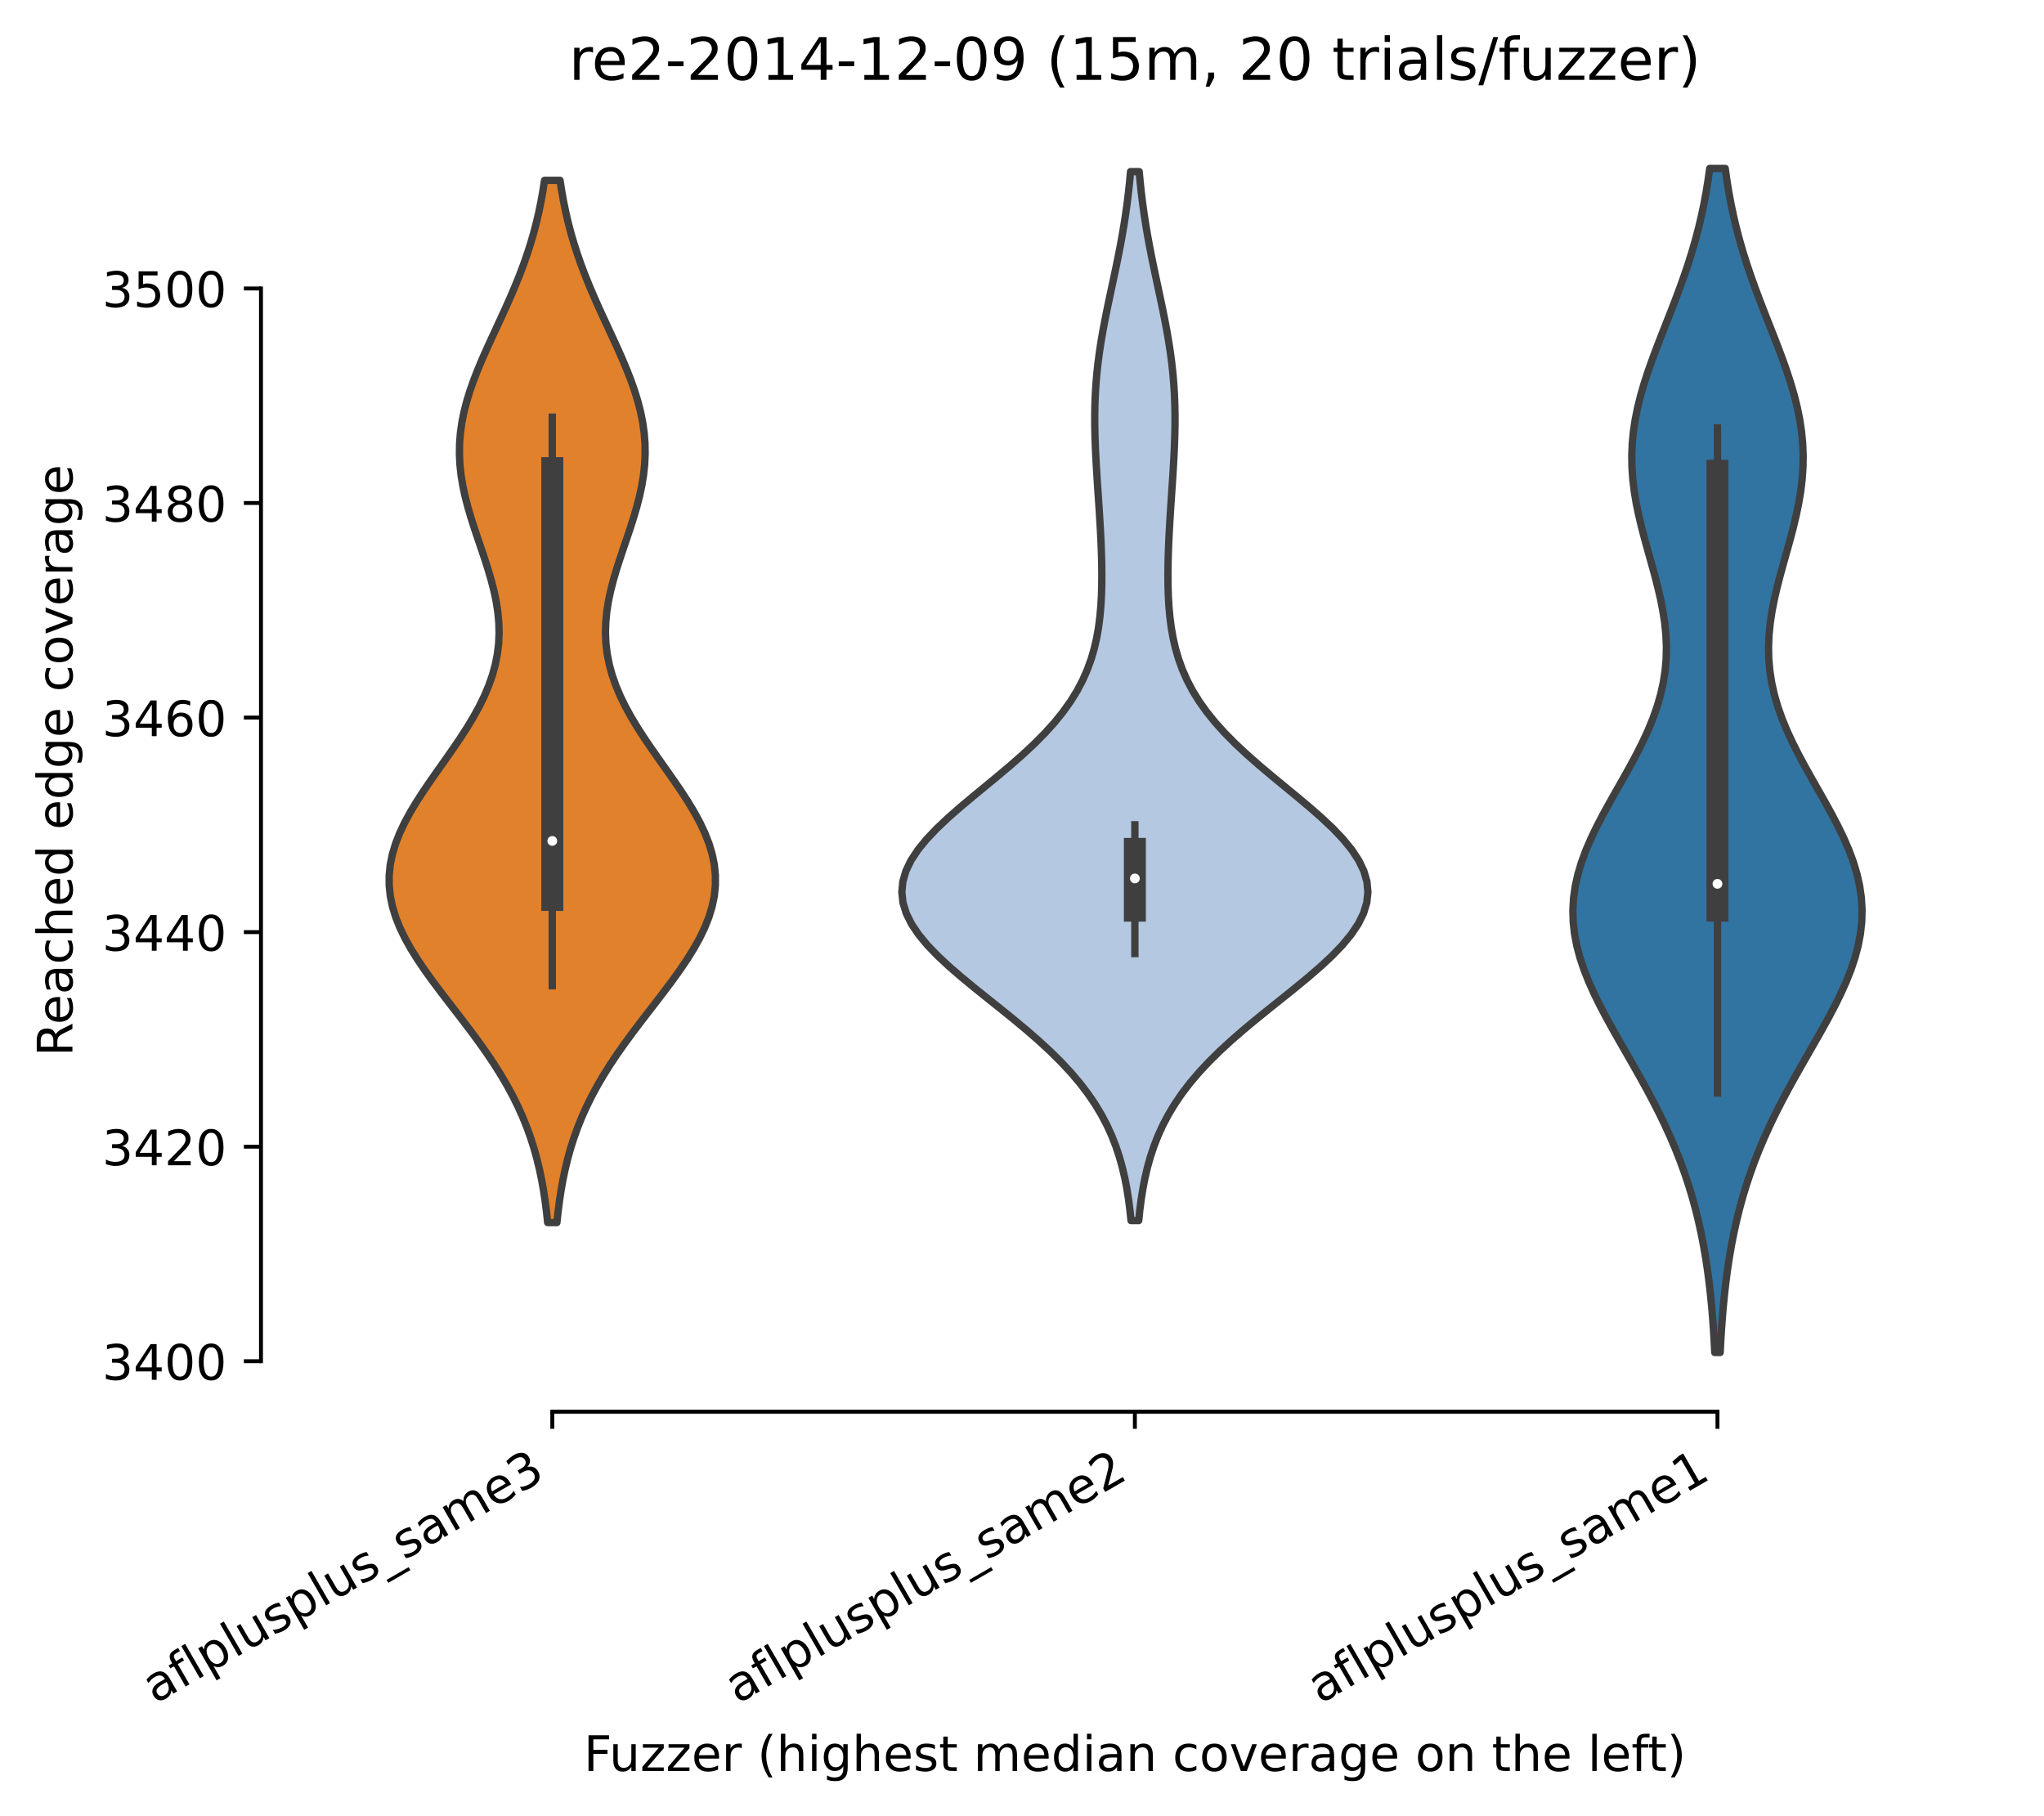
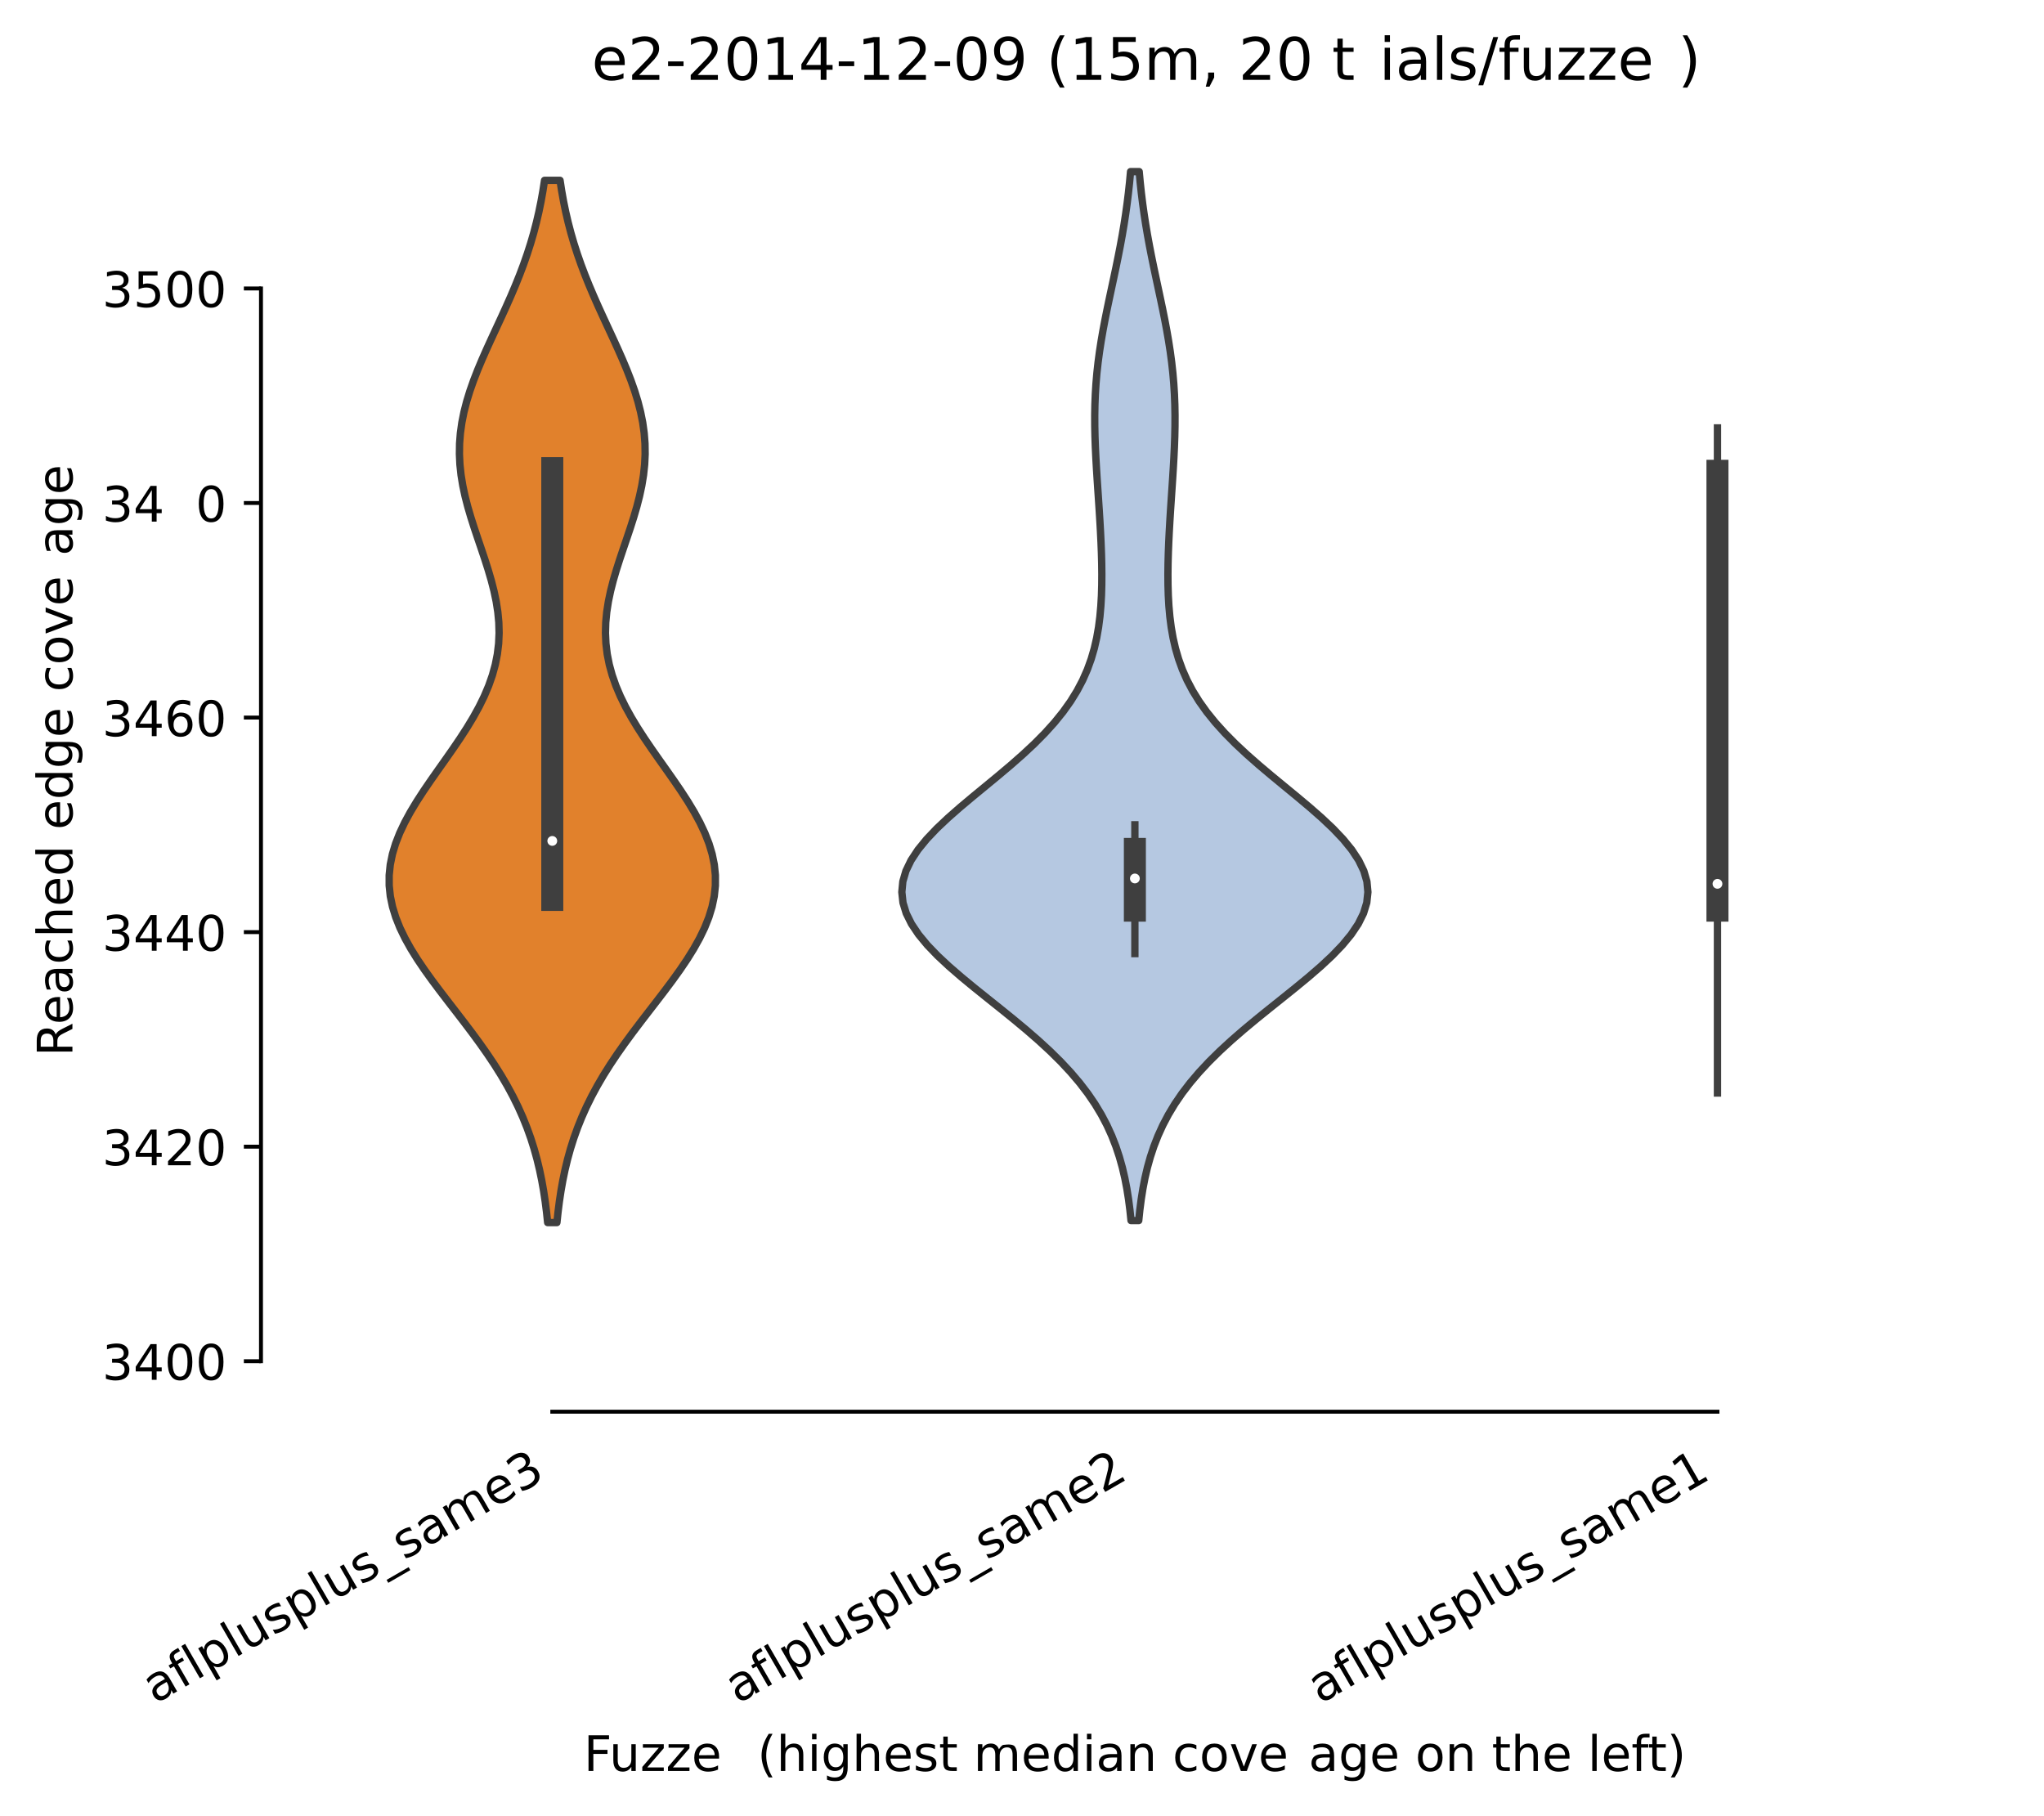
<svg xmlns="http://www.w3.org/2000/svg" xmlns:xlink="http://www.w3.org/1999/xlink" height="371.114pt" version="1.1" viewBox="0 0 417.648 371.114" width="417.648pt">
  <defs>
    <style type="text/css">
*{stroke-linecap:butt;stroke-linejoin:round;}
  </style>
  </defs>
  <g id="figure_1">
    <g id="patch_1">
      <path d="M 0 371.114  L 417.648 371.114  L 417.648 -0  L 0 -0  z " style="fill:#ffffff;" />
    </g>
    <g id="axes_1">
      <g id="patch_2">
        <path d="M 53.328 288.43  L 410.448 288.43  L 410.448 22.318  L 53.328 22.318  z " style="fill:#ffffff;" />
      </g>
      <g id="PolyCollection_1">
        <defs>
          <path d="M 113.797 -121.323  L 111.899 -121.323  L 111.671 -123.474  L 111.399 -125.625  L 111.076 -127.776  L 110.695 -129.927  L 110.25 -132.078  L 109.733 -134.229  L 109.138 -136.38  L 108.459 -138.531  L 107.689 -140.682  L 106.825 -142.833  L 105.863 -144.984  L 104.801 -147.134  L 103.639 -149.285  L 102.38 -151.436  L 101.027 -153.587  L 99.588 -155.738  L 98.074 -157.889  L 96.496 -160.04  L 94.871 -162.191  L 93.217 -164.342  L 91.555 -166.493  L 89.907 -168.644  L 88.298 -170.795  L 86.753 -172.946  L 85.297 -175.097  L 83.957 -177.248  L 82.756 -179.399  L 81.716 -181.55  L 80.859 -183.701  L 80.2 -185.852  L 79.752 -188.003  L 79.525 -190.154  L 79.522 -192.304  L 79.743 -194.455  L 80.182 -196.606  L 80.83 -198.757  L 81.671 -200.908  L 82.686 -203.059  L 83.855 -205.21  L 85.151 -207.361  L 86.548 -209.512  L 88.016 -211.663  L 89.526 -213.814  L 91.048 -215.965  L 92.554 -218.116  L 94.016 -220.267  L 95.408 -222.418  L 96.707 -224.569  L 97.893 -226.72  L 98.947 -228.871  L 99.857 -231.022  L 100.61 -233.173  L 101.201 -235.323  L 101.626 -237.474  L 101.885 -239.625  L 101.982 -241.776  L 101.923 -243.927  L 101.719 -246.078  L 101.383 -248.229  L 100.931 -250.38  L 100.38 -252.531  L 99.75 -254.682  L 99.064 -256.833  L 98.343 -258.984  L 97.611 -261.135  L 96.891 -263.286  L 96.205 -265.437  L 95.575 -267.588  L 95.021 -269.739  L 94.56 -271.89  L 94.208 -274.041  L 93.976 -276.192  L 93.874 -278.343  L 93.905 -280.493  L 94.073 -282.644  L 94.375 -284.795  L 94.805 -286.946  L 95.356 -289.097  L 96.017 -291.248  L 96.774 -293.399  L 97.612 -295.55  L 98.515 -297.701  L 99.466 -299.852  L 100.448 -302.003  L 101.445 -304.154  L 102.442 -306.305  L 103.423 -308.456  L 104.376 -310.607  L 105.291 -312.758  L 106.158 -314.909  L 106.971 -317.06  L 107.724 -319.211  L 108.415 -321.362  L 109.042 -323.512  L 109.605 -325.663  L 110.105 -327.814  L 110.547 -329.965  L 110.932 -332.116  L 111.264 -334.267  L 114.432 -334.267  L 114.432 -334.267  L 114.765 -332.116  L 115.15 -329.965  L 115.591 -327.814  L 116.092 -325.663  L 116.655 -323.512  L 117.281 -321.362  L 117.972 -319.211  L 118.725 -317.06  L 119.538 -314.909  L 120.405 -312.758  L 121.32 -310.607  L 122.273 -308.456  L 123.255 -306.305  L 124.251 -304.154  L 125.248 -302.003  L 126.23 -299.852  L 127.182 -297.701  L 128.084 -295.55  L 128.922 -293.399  L 129.679 -291.248  L 130.34 -289.097  L 130.891 -286.946  L 131.322 -284.795  L 131.623 -282.644  L 131.791 -280.493  L 131.823 -278.343  L 131.72 -276.192  L 131.488 -274.041  L 131.136 -271.89  L 130.675 -269.739  L 130.121 -267.588  L 129.491 -265.437  L 128.806 -263.286  L 128.085 -261.135  L 127.353 -258.984  L 126.632 -256.833  L 125.946 -254.682  L 125.316 -252.531  L 124.765 -250.38  L 124.313 -248.229  L 123.977 -246.078  L 123.773 -243.927  L 123.714 -241.776  L 123.811 -239.625  L 124.07 -237.474  L 124.495 -235.323  L 125.086 -233.173  L 125.84 -231.022  L 126.749 -228.871  L 127.804 -226.72  L 128.989 -224.569  L 130.288 -222.418  L 131.68 -220.267  L 133.142 -218.116  L 134.648 -215.965  L 136.171 -213.814  L 137.681 -211.663  L 139.149 -209.512  L 140.545 -207.361  L 141.841 -205.21  L 143.01 -203.059  L 144.026 -200.908  L 144.867 -198.757  L 145.514 -196.606  L 145.953 -194.455  L 146.174 -192.304  L 146.171 -190.154  L 145.944 -188.003  L 145.496 -185.852  L 144.837 -183.701  L 143.98 -181.55  L 142.94 -179.399  L 141.739 -177.248  L 140.399 -175.097  L 138.943 -172.946  L 137.398 -170.795  L 135.789 -168.644  L 134.141 -166.493  L 132.479 -164.342  L 130.825 -162.191  L 129.2 -160.04  L 127.623 -157.889  L 126.108 -155.738  L 124.67 -153.587  L 123.317 -151.436  L 122.057 -149.285  L 120.895 -147.134  L 119.833 -144.984  L 118.871 -142.833  L 118.007 -140.682  L 117.237 -138.531  L 116.558 -136.38  L 115.963 -134.229  L 115.446 -132.078  L 115.001 -129.927  L 114.62 -127.776  L 114.297 -125.625  L 114.025 -123.474  L 113.797 -121.323  z " id="mb94e9e5220" style="stroke:#3f3f3f;stroke-width:1.5;" />
        </defs>
        <g clip-path="url(#p734b1f33eb)">
          <use style="fill:#e1812c;stroke:#3f3f3f;stroke-width:1.5;" x="0" xlink:href="#mb94e9e5220" y="371.114" />
        </g>
      </g>
      <g id="PolyCollection_2">
        <defs>
          <path d="M 232.677 -121.73  L 231.1 -121.73  L 230.875 -123.895  L 230.596 -126.06  L 230.254 -128.224  L 229.836 -130.389  L 229.332 -132.554  L 228.727 -134.719  L 228.01 -136.884  L 227.165 -139.049  L 226.179 -141.214  L 225.04 -143.379  L 223.736 -145.543  L 222.258 -147.708  L 220.599 -149.873  L 218.757 -152.038  L 216.735 -154.203  L 214.539 -156.368  L 212.185 -158.533  L 209.693 -160.698  L 207.092 -162.862  L 204.415 -165.027  L 201.707 -167.192  L 199.013 -169.357  L 196.388 -171.522  L 193.887 -173.687  L 191.567 -175.852  L 189.484 -178.017  L 187.693 -180.181  L 186.241 -182.346  L 185.169 -184.511  L 184.506 -186.676  L 184.272 -188.841  L 184.475 -191.006  L 185.108 -193.171  L 186.153 -195.336  L 187.58 -197.5  L 189.347 -199.665  L 191.406 -201.83  L 193.699 -203.995  L 196.166 -206.16  L 198.745 -208.325  L 201.375 -210.49  L 203.999 -212.655  L 206.564 -214.819  L 209.025 -216.984  L 211.344 -219.149  L 213.491 -221.314  L 215.447 -223.479  L 217.199 -225.644  L 218.744 -227.809  L 220.082 -229.974  L 221.222 -232.138  L 222.177 -234.303  L 222.961 -236.468  L 223.592 -238.633  L 224.088 -240.798  L 224.466 -242.963  L 224.743 -245.128  L 224.936 -247.293  L 225.058 -249.457  L 225.121 -251.622  L 225.136 -253.787  L 225.111 -255.952  L 225.053 -258.117  L 224.969 -260.282  L 224.864 -262.447  L 224.742 -264.611  L 224.607 -266.776  L 224.464 -268.941  L 224.319 -271.106  L 224.175 -273.271  L 224.039 -275.436  L 223.916 -277.601  L 223.813 -279.766  L 223.736 -281.93  L 223.692 -284.095  L 223.686 -286.26  L 223.723 -288.425  L 223.808 -290.59  L 223.944 -292.755  L 224.131 -294.92  L 224.37 -297.085  L 224.658 -299.249  L 224.992 -301.414  L 225.366 -303.579  L 225.775 -305.744  L 226.209 -307.909  L 226.662 -310.074  L 227.124 -312.239  L 227.587 -314.404  L 228.044 -316.568  L 228.486 -318.733  L 228.908 -320.898  L 229.304 -323.063  L 229.67 -325.228  L 230.004 -327.393  L 230.305 -329.558  L 230.572 -331.723  L 230.805 -333.887  L 231.006 -336.052  L 232.77 -336.052  L 232.77 -336.052  L 232.972 -333.887  L 233.205 -331.723  L 233.471 -329.558  L 233.772 -327.393  L 234.106 -325.228  L 234.472 -323.063  L 234.868 -320.898  L 235.29 -318.733  L 235.732 -316.568  L 236.189 -314.404  L 236.652 -312.239  L 237.114 -310.074  L 237.567 -307.909  L 238.002 -305.744  L 238.41 -303.579  L 238.784 -301.414  L 239.118 -299.249  L 239.406 -297.085  L 239.645 -294.92  L 239.832 -292.755  L 239.968 -290.59  L 240.053 -288.425  L 240.09 -286.26  L 240.084 -284.095  L 240.04 -281.93  L 239.963 -279.766  L 239.86 -277.601  L 239.737 -275.436  L 239.601 -273.271  L 239.457 -271.106  L 239.312 -268.941  L 239.169 -266.776  L 239.035 -264.611  L 238.912 -262.447  L 238.807 -260.282  L 238.723 -258.117  L 238.665 -255.952  L 238.64 -253.787  L 238.655 -251.622  L 238.718 -249.457  L 238.84 -247.293  L 239.033 -245.128  L 239.31 -242.963  L 239.689 -240.798  L 240.184 -238.633  L 240.815 -236.468  L 241.599 -234.303  L 242.554 -232.138  L 243.694 -229.974  L 245.033 -227.809  L 246.577 -225.644  L 248.329 -223.479  L 250.285 -221.314  L 252.433 -219.149  L 254.751 -216.984  L 257.212 -214.819  L 259.777 -212.655  L 262.401 -210.49  L 265.032 -208.325  L 267.611 -206.16  L 270.078 -203.995  L 272.371 -201.83  L 274.429 -199.665  L 276.196 -197.5  L 277.623 -195.336  L 278.668 -193.171  L 279.301 -191.006  L 279.504 -188.841  L 279.27 -186.676  L 278.608 -184.511  L 277.535 -182.346  L 276.083 -180.181  L 274.292 -178.017  L 272.21 -175.852  L 269.89 -173.687  L 267.388 -171.522  L 264.763 -169.357  L 262.07 -167.192  L 259.361 -165.027  L 256.685 -162.862  L 254.083 -160.698  L 251.591 -158.533  L 249.237 -156.368  L 247.041 -154.203  L 245.019 -152.038  L 243.177 -149.873  L 241.518 -147.708  L 240.04 -145.543  L 238.736 -143.379  L 237.597 -141.214  L 236.611 -139.049  L 235.766 -136.884  L 235.049 -134.719  L 234.444 -132.554  L 233.94 -130.389  L 233.523 -128.224  L 233.18 -126.06  L 232.901 -123.895  L 232.677 -121.73  z " id="m7ec0a699ba" style="stroke:#3f3f3f;stroke-width:1.5;" />
        </defs>
        <g clip-path="url(#p734b1f33eb)">
          <use style="fill:#b5c8e1;stroke:#3f3f3f;stroke-width:1.5;" x="0" xlink:href="#m7ec0a699ba" y="371.114" />
        </g>
      </g>
      <g id="PolyCollection_3">
        <defs>
-           <path d="M 351.482 -94.78  L 350.374 -94.78  L 350.246 -97.224  L 350.094 -99.667  L 349.915 -102.111  L 349.705 -104.555  L 349.46 -106.998  L 349.176 -109.442  L 348.85 -111.886  L 348.476 -114.329  L 348.052 -116.773  L 347.572 -119.216  L 347.032 -121.66  L 346.429 -124.104  L 345.759 -126.547  L 345.019 -128.991  L 344.205 -131.435  L 343.317 -133.878  L 342.353 -136.322  L 341.315 -138.766  L 340.203 -141.209  L 339.022 -143.653  L 337.777 -146.096  L 336.475 -148.54  L 335.128 -150.984  L 333.747 -153.427  L 332.347 -155.871  L 330.945 -158.315  L 329.56 -160.758  L 328.214 -163.202  L 326.927 -165.646  L 325.723 -168.089  L 324.626 -170.533  L 323.657 -172.976  L 322.838 -175.42  L 322.187 -177.864  L 321.72 -180.307  L 321.449 -182.751  L 321.383 -185.195  L 321.525 -187.638  L 321.872 -190.082  L 322.418 -192.526  L 323.152 -194.969  L 324.056 -197.413  L 325.11 -199.856  L 326.289 -202.3  L 327.566 -204.744  L 328.912 -207.187  L 330.295 -209.631  L 331.684 -212.075  L 333.05 -214.518  L 334.363 -216.962  L 335.597 -219.406  L 336.726 -221.849  L 337.731 -224.293  L 338.595 -226.736  L 339.305 -229.18  L 339.851 -231.624  L 340.231 -234.067  L 340.444 -236.511  L 340.495 -238.955  L 340.391 -241.398  L 340.145 -243.842  L 339.773 -246.286  L 339.293 -248.729  L 338.725 -251.173  L 338.094 -253.616  L 337.423 -256.06  L 336.737 -258.504  L 336.061 -260.947  L 335.419 -263.391  L 334.836 -265.835  L 334.331 -268.278  L 333.923 -270.722  L 333.628 -273.166  L 333.458 -275.609  L 333.419 -278.053  L 333.517 -280.496  L 333.752 -282.94  L 334.119 -285.384  L 334.611 -287.827  L 335.218 -290.271  L 335.925 -292.715  L 336.719 -295.158  L 337.581 -297.602  L 338.494 -300.046  L 339.44 -302.489  L 340.402 -304.933  L 341.363 -307.376  L 342.308 -309.82  L 343.224 -312.264  L 344.1 -314.707  L 344.926 -317.151  L 345.696 -319.595  L 346.405 -322.038  L 347.051 -324.482  L 347.631 -326.926  L 348.148 -329.369  L 348.604 -331.813  L 349.001 -334.256  L 349.343 -336.7  L 352.513 -336.7  L 352.513 -336.7  L 352.856 -334.256  L 353.252 -331.813  L 353.708 -329.369  L 354.225 -326.926  L 354.806 -324.482  L 355.451 -322.038  L 356.16 -319.595  L 356.93 -317.151  L 357.756 -314.707  L 358.632 -312.264  L 359.548 -309.82  L 360.493 -307.376  L 361.454 -304.933  L 362.416 -302.489  L 363.362 -300.046  L 364.275 -297.602  L 365.137 -295.158  L 365.931 -292.715  L 366.638 -290.271  L 367.245 -287.827  L 367.737 -285.384  L 368.104 -282.94  L 368.339 -280.496  L 368.437 -278.053  L 368.399 -275.609  L 368.228 -273.166  L 367.933 -270.722  L 367.525 -268.278  L 367.02 -265.835  L 366.437 -263.391  L 365.796 -260.947  L 365.12 -258.504  L 364.434 -256.06  L 363.762 -253.616  L 363.131 -251.173  L 362.563 -248.729  L 362.083 -246.286  L 361.711 -243.842  L 361.465 -241.398  L 361.362 -238.955  L 361.412 -236.511  L 361.625 -234.067  L 362.005 -231.624  L 362.552 -229.18  L 363.261 -226.736  L 364.125 -224.293  L 365.13 -221.849  L 366.26 -219.406  L 367.493 -216.962  L 368.806 -214.518  L 370.172 -212.075  L 371.562 -209.631  L 372.945 -207.187  L 374.29 -204.744  L 375.567 -202.3  L 376.746 -199.856  L 377.8 -197.413  L 378.705 -194.969  L 379.438 -192.526  L 379.984 -190.082  L 380.332 -187.638  L 380.473 -185.195  L 380.407 -182.751  L 380.136 -180.307  L 379.669 -177.864  L 379.018 -175.42  L 378.199 -172.976  L 377.23 -170.533  L 376.133 -168.089  L 374.929 -165.646  L 373.643 -163.202  L 372.296 -160.758  L 370.911 -158.315  L 369.509 -155.871  L 368.109 -153.427  L 366.728 -150.984  L 365.381 -148.54  L 364.08 -146.096  L 362.835 -143.653  L 361.653 -141.209  L 360.542 -138.766  L 359.503 -136.322  L 358.539 -133.878  L 357.651 -131.435  L 356.837 -128.991  L 356.097 -126.547  L 355.427 -124.104  L 354.824 -121.66  L 354.284 -119.216  L 353.804 -116.773  L 353.38 -114.329  L 353.007 -111.886  L 352.68 -109.442  L 352.397 -106.998  L 352.152 -104.555  L 351.941 -102.111  L 351.762 -99.667  L 351.61 -97.224  L 351.482 -94.78  z " id="m423d49c48a" style="stroke:#3f3f3f;stroke-width:1.5;" />
-         </defs>
+           </defs>
        <g clip-path="url(#p734b1f33eb)">
          <use style="fill:#3274a1;stroke:#3f3f3f;stroke-width:1.5;" x="0" xlink:href="#m423d49c48a" y="371.114" />
        </g>
      </g>
      <g id="matplotlib.axis_1">
        <g id="xtick_1">
          <g id="line2d_1">
            <defs>
-               <path d="M 0 0  L 0 3.5  " id="me120f45085" style="stroke:#000000;stroke-width:0.8;" />
-             </defs>
+               </defs>
            <g>
              <use style="stroke:#000000;stroke-width:0.8;" x="112.848" xlink:href="#me120f45085" y="288.43" />
            </g>
          </g>
          <g id="text_1">
            <defs>
              <path d="M 34.281 27.484  Q 23.391 27.484 19.188 25  Q 14.984 22.516 14.984 16.5  Q 14.984 11.719 18.141 8.906  Q 21.297 6.109 26.703 6.109  Q 34.188 6.109 38.703 11.406  Q 43.219 16.703 43.219 25.484  L 43.219 27.484  z M 52.203 31.203  L 52.203 0  L 43.219 0  L 43.219 8.297  Q 40.141 3.328 35.547 0.953  Q 30.953 -1.422 24.312 -1.422  Q 15.922 -1.422 10.953 3.297  Q 6 8.016 6 15.922  Q 6 25.141 12.172 29.828  Q 18.359 34.516 30.609 34.516  L 43.219 34.516  L 43.219 35.406  Q 43.219 41.609 39.141 45  Q 35.062 48.391 27.688 48.391  Q 23 48.391 18.547 47.266  Q 14.109 46.141 10.016 43.891  L 10.016 52.203  Q 14.938 54.109 19.578 55.047  Q 24.219 56 28.609 56  Q 40.484 56 46.344 49.844  Q 52.203 43.703 52.203 31.203  z " id="DejaVuSans-97" />
              <path d="M 37.109 75.984  L 37.109 68.5  L 28.516 68.5  Q 23.688 68.5 21.797 66.547  Q 19.922 64.594 19.922 59.516  L 19.922 54.688  L 34.719 54.688  L 34.719 47.703  L 19.922 47.703  L 19.922 0  L 10.891 0  L 10.891 47.703  L 2.297 47.703  L 2.297 54.688  L 10.891 54.688  L 10.891 58.5  Q 10.891 67.625 15.141 71.797  Q 19.391 75.984 28.609 75.984  z " id="DejaVuSans-102" />
              <path d="M 9.422 75.984  L 18.406 75.984  L 18.406 0  L 9.422 0  z " id="DejaVuSans-108" />
              <path d="M 18.109 8.203  L 18.109 -20.797  L 9.078 -20.797  L 9.078 54.688  L 18.109 54.688  L 18.109 46.391  Q 20.953 51.266 25.266 53.625  Q 29.594 56 35.594 56  Q 45.562 56 51.781 48.094  Q 58.016 40.188 58.016 27.297  Q 58.016 14.406 51.781 6.484  Q 45.562 -1.422 35.594 -1.422  Q 29.594 -1.422 25.266 0.953  Q 20.953 3.328 18.109 8.203  z M 48.688 27.297  Q 48.688 37.203 44.609 42.844  Q 40.531 48.484 33.406 48.484  Q 26.266 48.484 22.188 42.844  Q 18.109 37.203 18.109 27.297  Q 18.109 17.391 22.188 11.75  Q 26.266 6.109 33.406 6.109  Q 40.531 6.109 44.609 11.75  Q 48.688 17.391 48.688 27.297  z " id="DejaVuSans-112" />
              <path d="M 8.5 21.578  L 8.5 54.688  L 17.484 54.688  L 17.484 21.922  Q 17.484 14.156 20.5 10.266  Q 23.531 6.391 29.594 6.391  Q 36.859 6.391 41.078 11.031  Q 45.312 15.672 45.312 23.688  L 45.312 54.688  L 54.297 54.688  L 54.297 0  L 45.312 0  L 45.312 8.406  Q 42.047 3.422 37.719 1  Q 33.406 -1.422 27.688 -1.422  Q 18.266 -1.422 13.375 4.438  Q 8.5 10.297 8.5 21.578  z M 31.109 56  z " id="DejaVuSans-117" />
              <path d="M 44.281 53.078  L 44.281 44.578  Q 40.484 46.531 36.375 47.5  Q 32.281 48.484 27.875 48.484  Q 21.188 48.484 17.844 46.438  Q 14.5 44.391 14.5 40.281  Q 14.5 37.156 16.891 35.375  Q 19.281 33.594 26.516 31.984  L 29.594 31.297  Q 39.156 29.25 43.188 25.516  Q 47.219 21.781 47.219 15.094  Q 47.219 7.469 41.188 3.016  Q 35.156 -1.422 24.609 -1.422  Q 20.219 -1.422 15.453 -0.562  Q 10.688 0.297 5.422 2  L 5.422 11.281  Q 10.406 8.688 15.234 7.391  Q 20.062 6.109 24.812 6.109  Q 31.156 6.109 34.562 8.281  Q 37.984 10.453 37.984 14.406  Q 37.984 18.062 35.516 20.016  Q 33.062 21.969 24.703 23.781  L 21.578 24.516  Q 13.234 26.266 9.516 29.906  Q 5.812 33.547 5.812 39.891  Q 5.812 47.609 11.281 51.797  Q 16.75 56 26.812 56  Q 31.781 56 36.172 55.266  Q 40.578 54.547 44.281 53.078  z " id="DejaVuSans-115" />
              <path d="M 50.984 -16.609  L 50.984 -23.578  L -0.984 -23.578  L -0.984 -16.609  z " id="DejaVuSans-95" />
-               <path d="M 52 44.188  Q 55.375 50.25 60.062 53.125  Q 64.75 56 71.094 56  Q 79.641 56 84.281 50.016  Q 88.922 44.047 88.922 33.016  L 88.922 0  L 79.891 0  L 79.891 32.719  Q 79.891 40.578 77.094 44.375  Q 74.312 48.188 68.609 48.188  Q 61.625 48.188 57.562 43.547  Q 53.516 38.922 53.516 30.906  L 53.516 0  L 44.484 0  L 44.484 32.719  Q 44.484 40.625 41.703 44.406  Q 38.922 48.188 33.109 48.188  Q 26.219 48.188 22.156 43.531  Q 18.109 38.875 18.109 30.906  L 18.109 0  L 9.078 0  L 9.078 54.688  L 18.109 54.688  L 18.109 46.188  Q 21.188 51.219 25.484 53.609  Q 29.781 56 35.688 56  Q 41.656 56 45.828 52.969  Q 50 49.953 52 44.188  z " id="DejaVuSans-109" />
+               <path d="M 52 44.188  Q 55.375 50.25 60.062 53.125  Q 79.641 56 84.281 50.016  Q 88.922 44.047 88.922 33.016  L 88.922 0  L 79.891 0  L 79.891 32.719  Q 79.891 40.578 77.094 44.375  Q 74.312 48.188 68.609 48.188  Q 61.625 48.188 57.562 43.547  Q 53.516 38.922 53.516 30.906  L 53.516 0  L 44.484 0  L 44.484 32.719  Q 44.484 40.625 41.703 44.406  Q 38.922 48.188 33.109 48.188  Q 26.219 48.188 22.156 43.531  Q 18.109 38.875 18.109 30.906  L 18.109 0  L 9.078 0  L 9.078 54.688  L 18.109 54.688  L 18.109 46.188  Q 21.188 51.219 25.484 53.609  Q 29.781 56 35.688 56  Q 41.656 56 45.828 52.969  Q 50 49.953 52 44.188  z " id="DejaVuSans-109" />
              <path d="M 56.203 29.594  L 56.203 25.203  L 14.891 25.203  Q 15.484 15.922 20.484 11.062  Q 25.484 6.203 34.422 6.203  Q 39.594 6.203 44.453 7.469  Q 49.312 8.734 54.109 11.281  L 54.109 2.781  Q 49.266 0.734 44.188 -0.344  Q 39.109 -1.422 33.891 -1.422  Q 20.797 -1.422 13.156 6.188  Q 5.516 13.812 5.516 26.812  Q 5.516 40.234 12.766 48.109  Q 20.016 56 32.328 56  Q 43.359 56 49.781 48.891  Q 56.203 41.797 56.203 29.594  z M 47.219 32.234  Q 47.125 39.594 43.094 43.984  Q 39.062 48.391 32.422 48.391  Q 24.906 48.391 20.391 44.141  Q 15.875 39.891 15.188 32.172  z " id="DejaVuSans-101" />
              <path d="M 40.578 39.312  Q 47.656 37.797 51.625 33  Q 55.609 28.219 55.609 21.188  Q 55.609 10.406 48.188 4.484  Q 40.766 -1.422 27.094 -1.422  Q 22.516 -1.422 17.656 -0.516  Q 12.797 0.391 7.625 2.203  L 7.625 11.719  Q 11.719 9.328 16.594 8.109  Q 21.484 6.891 26.812 6.891  Q 36.078 6.891 40.938 10.547  Q 45.797 14.203 45.797 21.188  Q 45.797 27.641 41.281 31.266  Q 36.766 34.906 28.719 34.906  L 20.219 34.906  L 20.219 43.016  L 29.109 43.016  Q 36.375 43.016 40.234 45.922  Q 44.094 48.828 44.094 54.297  Q 44.094 59.906 40.109 62.906  Q 36.141 65.922 28.719 65.922  Q 24.656 65.922 20.016 65.031  Q 15.375 64.156 9.812 62.312  L 9.812 71.094  Q 15.438 72.656 20.344 73.438  Q 25.25 74.219 29.594 74.219  Q 40.828 74.219 47.359 69.109  Q 53.906 64.016 53.906 55.328  Q 53.906 49.266 50.438 45.094  Q 46.969 40.922 40.578 39.312  z " id="DejaVuSans-51" />
            </defs>
            <g transform="translate(31.677 348.194)rotate(-30)scale(0.1 -0.1)">
              <use xlink:href="#DejaVuSans-97" />
              <use x="61.279" xlink:href="#DejaVuSans-102" />
              <use x="96.484" xlink:href="#DejaVuSans-108" />
              <use x="124.268" xlink:href="#DejaVuSans-112" />
              <use x="187.744" xlink:href="#DejaVuSans-108" />
              <use x="215.527" xlink:href="#DejaVuSans-117" />
              <use x="278.906" xlink:href="#DejaVuSans-115" />
              <use x="331.006" xlink:href="#DejaVuSans-112" />
              <use x="394.482" xlink:href="#DejaVuSans-108" />
              <use x="422.266" xlink:href="#DejaVuSans-117" />
              <use x="485.645" xlink:href="#DejaVuSans-115" />
              <use x="537.744" xlink:href="#DejaVuSans-95" />
              <use x="587.744" xlink:href="#DejaVuSans-115" />
              <use x="639.844" xlink:href="#DejaVuSans-97" />
              <use x="701.123" xlink:href="#DejaVuSans-109" />
              <use x="798.535" xlink:href="#DejaVuSans-101" />
              <use x="860.059" xlink:href="#DejaVuSans-51" />
            </g>
          </g>
        </g>
        <g id="xtick_2">
          <g id="line2d_2">
            <g>
              <use style="stroke:#000000;stroke-width:0.8;" x="231.888" xlink:href="#me120f45085" y="288.43" />
            </g>
          </g>
          <g id="text_2">
            <defs>
              <path d="M 19.188 8.297  L 53.609 8.297  L 53.609 0  L 7.328 0  L 7.328 8.297  Q 12.938 14.109 22.625 23.891  Q 32.328 33.688 34.812 36.531  Q 39.547 41.844 41.422 45.531  Q 43.312 49.219 43.312 52.781  Q 43.312 58.594 39.234 62.25  Q 35.156 65.922 28.609 65.922  Q 23.969 65.922 18.812 64.312  Q 13.672 62.703 7.812 59.422  L 7.812 69.391  Q 13.766 71.781 18.938 73  Q 24.125 74.219 28.422 74.219  Q 39.75 74.219 46.484 68.547  Q 53.219 62.891 53.219 53.422  Q 53.219 48.922 51.531 44.891  Q 49.859 40.875 45.406 35.406  Q 44.188 33.984 37.641 27.219  Q 31.109 20.453 19.188 8.297  z " id="DejaVuSans-50" />
            </defs>
            <g transform="translate(150.717 348.194)rotate(-30)scale(0.1 -0.1)">
              <use xlink:href="#DejaVuSans-97" />
              <use x="61.279" xlink:href="#DejaVuSans-102" />
              <use x="96.484" xlink:href="#DejaVuSans-108" />
              <use x="124.268" xlink:href="#DejaVuSans-112" />
              <use x="187.744" xlink:href="#DejaVuSans-108" />
              <use x="215.527" xlink:href="#DejaVuSans-117" />
              <use x="278.906" xlink:href="#DejaVuSans-115" />
              <use x="331.006" xlink:href="#DejaVuSans-112" />
              <use x="394.482" xlink:href="#DejaVuSans-108" />
              <use x="422.266" xlink:href="#DejaVuSans-117" />
              <use x="485.645" xlink:href="#DejaVuSans-115" />
              <use x="537.744" xlink:href="#DejaVuSans-95" />
              <use x="587.744" xlink:href="#DejaVuSans-115" />
              <use x="639.844" xlink:href="#DejaVuSans-97" />
              <use x="701.123" xlink:href="#DejaVuSans-109" />
              <use x="798.535" xlink:href="#DejaVuSans-101" />
              <use x="860.059" xlink:href="#DejaVuSans-50" />
            </g>
          </g>
        </g>
        <g id="xtick_3">
          <g id="line2d_3">
            <g>
              <use style="stroke:#000000;stroke-width:0.8;" x="350.928" xlink:href="#me120f45085" y="288.43" />
            </g>
          </g>
          <g id="text_3">
            <defs>
              <path d="M 12.406 8.297  L 28.516 8.297  L 28.516 63.922  L 10.984 60.406  L 10.984 69.391  L 28.422 72.906  L 38.281 72.906  L 38.281 8.297  L 54.391 8.297  L 54.391 0  L 12.406 0  z " id="DejaVuSans-49" />
            </defs>
            <g transform="translate(269.757 348.194)rotate(-30)scale(0.1 -0.1)">
              <use xlink:href="#DejaVuSans-97" />
              <use x="61.279" xlink:href="#DejaVuSans-102" />
              <use x="96.484" xlink:href="#DejaVuSans-108" />
              <use x="124.268" xlink:href="#DejaVuSans-112" />
              <use x="187.744" xlink:href="#DejaVuSans-108" />
              <use x="215.527" xlink:href="#DejaVuSans-117" />
              <use x="278.906" xlink:href="#DejaVuSans-115" />
              <use x="331.006" xlink:href="#DejaVuSans-112" />
              <use x="394.482" xlink:href="#DejaVuSans-108" />
              <use x="422.266" xlink:href="#DejaVuSans-117" />
              <use x="485.645" xlink:href="#DejaVuSans-115" />
              <use x="537.744" xlink:href="#DejaVuSans-95" />
              <use x="587.744" xlink:href="#DejaVuSans-115" />
              <use x="639.844" xlink:href="#DejaVuSans-97" />
              <use x="701.123" xlink:href="#DejaVuSans-109" />
              <use x="798.535" xlink:href="#DejaVuSans-101" />
              <use x="860.059" xlink:href="#DejaVuSans-49" />
            </g>
          </g>
        </g>
        <g id="text_4">
          <defs>
            <path d="M 9.812 72.906  L 51.703 72.906  L 51.703 64.594  L 19.672 64.594  L 19.672 43.109  L 48.578 43.109  L 48.578 34.812  L 19.672 34.812  L 19.672 0  L 9.812 0  z " id="DejaVuSans-70" />
            <path d="M 5.516 54.688  L 48.188 54.688  L 48.188 46.484  L 14.406 7.172  L 48.188 7.172  L 48.188 0  L 4.297 0  L 4.297 8.203  L 38.094 47.516  L 5.516 47.516  z " id="DejaVuSans-122" />
-             <path d="M 41.109 46.297  Q 39.594 47.172 37.812 47.578  Q 36.031 48 33.891 48  Q 26.266 48 22.188 43.047  Q 18.109 38.094 18.109 28.812  L 18.109 0  L 9.078 0  L 9.078 54.688  L 18.109 54.688  L 18.109 46.188  Q 20.953 51.172 25.484 53.578  Q 30.031 56 36.531 56  Q 37.453 56 38.578 55.875  Q 39.703 55.766 41.062 55.516  z " id="DejaVuSans-114" />
            <path id="DejaVuSans-32" />
            <path d="M 31 75.875  Q 24.469 64.656 21.281 53.656  Q 18.109 42.672 18.109 31.391  Q 18.109 20.125 21.312 9.062  Q 24.516 -2 31 -13.188  L 23.188 -13.188  Q 15.875 -1.703 12.234 9.375  Q 8.594 20.453 8.594 31.391  Q 8.594 42.281 12.203 53.312  Q 15.828 64.359 23.188 75.875  z " id="DejaVuSans-40" />
            <path d="M 54.891 33.016  L 54.891 0  L 45.906 0  L 45.906 32.719  Q 45.906 40.484 42.875 44.328  Q 39.844 48.188 33.797 48.188  Q 26.516 48.188 22.312 43.547  Q 18.109 38.922 18.109 30.906  L 18.109 0  L 9.078 0  L 9.078 75.984  L 18.109 75.984  L 18.109 46.188  Q 21.344 51.125 25.703 53.562  Q 30.078 56 35.797 56  Q 45.219 56 50.047 50.172  Q 54.891 44.344 54.891 33.016  z " id="DejaVuSans-104" />
            <path d="M 9.422 54.688  L 18.406 54.688  L 18.406 0  L 9.422 0  z M 9.422 75.984  L 18.406 75.984  L 18.406 64.594  L 9.422 64.594  z " id="DejaVuSans-105" />
            <path d="M 45.406 27.984  Q 45.406 37.75 41.375 43.109  Q 37.359 48.484 30.078 48.484  Q 22.859 48.484 18.828 43.109  Q 14.797 37.75 14.797 27.984  Q 14.797 18.266 18.828 12.891  Q 22.859 7.516 30.078 7.516  Q 37.359 7.516 41.375 12.891  Q 45.406 18.266 45.406 27.984  z M 54.391 6.781  Q 54.391 -7.172 48.188 -13.984  Q 42 -20.797 29.203 -20.797  Q 24.469 -20.797 20.266 -20.094  Q 16.062 -19.391 12.109 -17.922  L 12.109 -9.188  Q 16.062 -11.328 19.922 -12.344  Q 23.781 -13.375 27.781 -13.375  Q 36.625 -13.375 41.016 -8.766  Q 45.406 -4.156 45.406 5.172  L 45.406 9.625  Q 42.625 4.781 38.281 2.391  Q 33.938 0 27.875 0  Q 17.828 0 11.672 7.656  Q 5.516 15.328 5.516 27.984  Q 5.516 40.672 11.672 48.328  Q 17.828 56 27.875 56  Q 33.938 56 38.281 53.609  Q 42.625 51.219 45.406 46.391  L 45.406 54.688  L 54.391 54.688  z " id="DejaVuSans-103" />
            <path d="M 18.312 70.219  L 18.312 54.688  L 36.812 54.688  L 36.812 47.703  L 18.312 47.703  L 18.312 18.016  Q 18.312 11.328 20.141 9.422  Q 21.969 7.516 27.594 7.516  L 36.812 7.516  L 36.812 0  L 27.594 0  Q 17.188 0 13.234 3.875  Q 9.281 7.766 9.281 18.016  L 9.281 47.703  L 2.688 47.703  L 2.688 54.688  L 9.281 54.688  L 9.281 70.219  z " id="DejaVuSans-116" />
            <path d="M 45.406 46.391  L 45.406 75.984  L 54.391 75.984  L 54.391 0  L 45.406 0  L 45.406 8.203  Q 42.578 3.328 38.25 0.953  Q 33.938 -1.422 27.875 -1.422  Q 17.969 -1.422 11.734 6.484  Q 5.516 14.406 5.516 27.297  Q 5.516 40.188 11.734 48.094  Q 17.969 56 27.875 56  Q 33.938 56 38.25 53.625  Q 42.578 51.266 45.406 46.391  z M 14.797 27.297  Q 14.797 17.391 18.875 11.75  Q 22.953 6.109 30.078 6.109  Q 37.203 6.109 41.297 11.75  Q 45.406 17.391 45.406 27.297  Q 45.406 37.203 41.297 42.844  Q 37.203 48.484 30.078 48.484  Q 22.953 48.484 18.875 42.844  Q 14.797 37.203 14.797 27.297  z " id="DejaVuSans-100" />
            <path d="M 54.891 33.016  L 54.891 0  L 45.906 0  L 45.906 32.719  Q 45.906 40.484 42.875 44.328  Q 39.844 48.188 33.797 48.188  Q 26.516 48.188 22.312 43.547  Q 18.109 38.922 18.109 30.906  L 18.109 0  L 9.078 0  L 9.078 54.688  L 18.109 54.688  L 18.109 46.188  Q 21.344 51.125 25.703 53.562  Q 30.078 56 35.797 56  Q 45.219 56 50.047 50.172  Q 54.891 44.344 54.891 33.016  z " id="DejaVuSans-110" />
            <path d="M 48.781 52.594  L 48.781 44.188  Q 44.969 46.297 41.141 47.344  Q 37.312 48.391 33.406 48.391  Q 24.656 48.391 19.812 42.844  Q 14.984 37.312 14.984 27.297  Q 14.984 17.281 19.812 11.734  Q 24.656 6.203 33.406 6.203  Q 37.312 6.203 41.141 7.25  Q 44.969 8.297 48.781 10.406  L 48.781 2.094  Q 45.016 0.344 40.984 -0.531  Q 36.969 -1.422 32.422 -1.422  Q 20.062 -1.422 12.781 6.344  Q 5.516 14.109 5.516 27.297  Q 5.516 40.672 12.859 48.328  Q 20.219 56 33.016 56  Q 37.156 56 41.109 55.141  Q 45.062 54.297 48.781 52.594  z " id="DejaVuSans-99" />
            <path d="M 30.609 48.391  Q 23.391 48.391 19.188 42.75  Q 14.984 37.109 14.984 27.297  Q 14.984 17.484 19.156 11.844  Q 23.344 6.203 30.609 6.203  Q 37.797 6.203 41.984 11.859  Q 46.188 17.531 46.188 27.297  Q 46.188 37.016 41.984 42.703  Q 37.797 48.391 30.609 48.391  z M 30.609 56  Q 42.328 56 49.016 48.375  Q 55.719 40.766 55.719 27.297  Q 55.719 13.875 49.016 6.219  Q 42.328 -1.422 30.609 -1.422  Q 18.844 -1.422 12.172 6.219  Q 5.516 13.875 5.516 27.297  Q 5.516 40.766 12.172 48.375  Q 18.844 56 30.609 56  z " id="DejaVuSans-111" />
            <path d="M 2.984 54.688  L 12.5 54.688  L 29.594 8.797  L 46.688 54.688  L 56.203 54.688  L 35.688 0  L 23.484 0  z " id="DejaVuSans-118" />
            <path d="M 8.016 75.875  L 15.828 75.875  Q 23.141 64.359 26.781 53.312  Q 30.422 42.281 30.422 31.391  Q 30.422 20.453 26.781 9.375  Q 23.141 -1.703 15.828 -13.188  L 8.016 -13.188  Q 14.5 -2 17.703 9.062  Q 20.906 20.125 20.906 31.391  Q 20.906 42.672 17.703 53.656  Q 14.5 64.656 8.016 75.875  z " id="DejaVuSans-41" />
          </defs>
          <g transform="translate(119.27 361.835)scale(0.1 -0.1)">
            <use xlink:href="#DejaVuSans-70" />
            <use x="52.02" xlink:href="#DejaVuSans-117" />
            <use x="115.398" xlink:href="#DejaVuSans-122" />
            <use x="167.889" xlink:href="#DejaVuSans-122" />
            <use x="220.379" xlink:href="#DejaVuSans-101" />
            <use x="281.902" xlink:href="#DejaVuSans-114" />
            <use x="323.016" xlink:href="#DejaVuSans-32" />
            <use x="354.803" xlink:href="#DejaVuSans-40" />
            <use x="393.816" xlink:href="#DejaVuSans-104" />
            <use x="457.195" xlink:href="#DejaVuSans-105" />
            <use x="484.979" xlink:href="#DejaVuSans-103" />
            <use x="548.455" xlink:href="#DejaVuSans-104" />
            <use x="611.834" xlink:href="#DejaVuSans-101" />
            <use x="673.357" xlink:href="#DejaVuSans-115" />
            <use x="725.457" xlink:href="#DejaVuSans-116" />
            <use x="764.666" xlink:href="#DejaVuSans-32" />
            <use x="796.453" xlink:href="#DejaVuSans-109" />
            <use x="893.865" xlink:href="#DejaVuSans-101" />
            <use x="955.389" xlink:href="#DejaVuSans-100" />
            <use x="1018.865" xlink:href="#DejaVuSans-105" />
            <use x="1046.648" xlink:href="#DejaVuSans-97" />
            <use x="1107.928" xlink:href="#DejaVuSans-110" />
            <use x="1171.307" xlink:href="#DejaVuSans-32" />
            <use x="1203.094" xlink:href="#DejaVuSans-99" />
            <use x="1258.074" xlink:href="#DejaVuSans-111" />
            <use x="1319.256" xlink:href="#DejaVuSans-118" />
            <use x="1378.436" xlink:href="#DejaVuSans-101" />
            <use x="1439.959" xlink:href="#DejaVuSans-114" />
            <use x="1481.072" xlink:href="#DejaVuSans-97" />
            <use x="1542.352" xlink:href="#DejaVuSans-103" />
            <use x="1605.828" xlink:href="#DejaVuSans-101" />
            <use x="1667.352" xlink:href="#DejaVuSans-32" />
            <use x="1699.139" xlink:href="#DejaVuSans-111" />
            <use x="1760.32" xlink:href="#DejaVuSans-110" />
            <use x="1823.699" xlink:href="#DejaVuSans-32" />
            <use x="1855.486" xlink:href="#DejaVuSans-116" />
            <use x="1894.695" xlink:href="#DejaVuSans-104" />
            <use x="1958.074" xlink:href="#DejaVuSans-101" />
            <use x="2019.598" xlink:href="#DejaVuSans-32" />
            <use x="2051.385" xlink:href="#DejaVuSans-108" />
            <use x="2079.168" xlink:href="#DejaVuSans-101" />
            <use x="2140.691" xlink:href="#DejaVuSans-102" />
            <use x="2174.146" xlink:href="#DejaVuSans-116" />
            <use x="2213.355" xlink:href="#DejaVuSans-41" />
          </g>
        </g>
      </g>
      <g id="matplotlib.axis_2">
        <g id="ytick_1">
          <g id="line2d_4">
            <defs>
              <path d="M 0 0  L -3.5 0  " id="mfb52de77f7" style="stroke:#000000;stroke-width:0.8;" />
            </defs>
            <g>
              <use style="stroke:#000000;stroke-width:0.8;" x="53.328" xlink:href="#mfb52de77f7" y="278.117" />
            </g>
          </g>
          <g id="text_5">
            <defs>
              <path d="M 37.797 64.312  L 12.891 25.391  L 37.797 25.391  z M 35.203 72.906  L 47.609 72.906  L 47.609 25.391  L 58.016 25.391  L 58.016 17.188  L 47.609 17.188  L 47.609 0  L 37.797 0  L 37.797 17.188  L 4.891 17.188  L 4.891 26.703  z " id="DejaVuSans-52" />
              <path d="M 31.781 66.406  Q 24.172 66.406 20.328 58.906  Q 16.5 51.422 16.5 36.375  Q 16.5 21.391 20.328 13.891  Q 24.172 6.391 31.781 6.391  Q 39.453 6.391 43.281 13.891  Q 47.125 21.391 47.125 36.375  Q 47.125 51.422 43.281 58.906  Q 39.453 66.406 31.781 66.406  z M 31.781 74.219  Q 44.047 74.219 50.516 64.516  Q 56.984 54.828 56.984 36.375  Q 56.984 17.969 50.516 8.266  Q 44.047 -1.422 31.781 -1.422  Q 19.531 -1.422 13.062 8.266  Q 6.594 17.969 6.594 36.375  Q 6.594 54.828 13.062 64.516  Q 19.531 74.219 31.781 74.219  z " id="DejaVuSans-48" />
            </defs>
            <g transform="translate(20.878 281.916)scale(0.1 -0.1)">
              <use xlink:href="#DejaVuSans-51" />
              <use x="63.623" xlink:href="#DejaVuSans-52" />
              <use x="127.246" xlink:href="#DejaVuSans-48" />
              <use x="190.869" xlink:href="#DejaVuSans-48" />
            </g>
          </g>
        </g>
        <g id="ytick_2">
          <g id="line2d_5">
            <g>
              <use style="stroke:#000000;stroke-width:0.8;" x="53.328" xlink:href="#mfb52de77f7" y="234.28" />
            </g>
          </g>
          <g id="text_6">
            <g transform="translate(20.878 238.079)scale(0.1 -0.1)">
              <use xlink:href="#DejaVuSans-51" />
              <use x="63.623" xlink:href="#DejaVuSans-52" />
              <use x="127.246" xlink:href="#DejaVuSans-50" />
              <use x="190.869" xlink:href="#DejaVuSans-48" />
            </g>
          </g>
        </g>
        <g id="ytick_3">
          <g id="line2d_6">
            <g>
              <use style="stroke:#000000;stroke-width:0.8;" x="53.328" xlink:href="#mfb52de77f7" y="190.443" />
            </g>
          </g>
          <g id="text_7">
            <g transform="translate(20.878 194.243)scale(0.1 -0.1)">
              <use xlink:href="#DejaVuSans-51" />
              <use x="63.623" xlink:href="#DejaVuSans-52" />
              <use x="127.246" xlink:href="#DejaVuSans-52" />
              <use x="190.869" xlink:href="#DejaVuSans-48" />
            </g>
          </g>
        </g>
        <g id="ytick_4">
          <g id="line2d_7">
            <g>
              <use style="stroke:#000000;stroke-width:0.8;" x="53.328" xlink:href="#mfb52de77f7" y="146.607" />
            </g>
          </g>
          <g id="text_8">
            <defs>
              <path d="M 33.016 40.375  Q 26.375 40.375 22.484 35.828  Q 18.609 31.297 18.609 23.391  Q 18.609 15.531 22.484 10.953  Q 26.375 6.391 33.016 6.391  Q 39.656 6.391 43.531 10.953  Q 47.406 15.531 47.406 23.391  Q 47.406 31.297 43.531 35.828  Q 39.656 40.375 33.016 40.375  z M 52.594 71.297  L 52.594 62.312  Q 48.875 64.062 45.094 64.984  Q 41.312 65.922 37.594 65.922  Q 27.828 65.922 22.672 59.328  Q 17.531 52.734 16.797 39.406  Q 19.672 43.656 24.016 45.922  Q 28.375 48.188 33.594 48.188  Q 44.578 48.188 50.953 41.516  Q 57.328 34.859 57.328 23.391  Q 57.328 12.156 50.688 5.359  Q 44.047 -1.422 33.016 -1.422  Q 20.359 -1.422 13.672 8.266  Q 6.984 17.969 6.984 36.375  Q 6.984 53.656 15.188 63.938  Q 23.391 74.219 37.203 74.219  Q 40.922 74.219 44.703 73.484  Q 48.484 72.75 52.594 71.297  z " id="DejaVuSans-54" />
            </defs>
            <g transform="translate(20.878 150.406)scale(0.1 -0.1)">
              <use xlink:href="#DejaVuSans-51" />
              <use x="63.623" xlink:href="#DejaVuSans-52" />
              <use x="127.246" xlink:href="#DejaVuSans-54" />
              <use x="190.869" xlink:href="#DejaVuSans-48" />
            </g>
          </g>
        </g>
        <g id="ytick_5">
          <g id="line2d_8">
            <g>
              <use style="stroke:#000000;stroke-width:0.8;" x="53.328" xlink:href="#mfb52de77f7" y="102.77" />
            </g>
          </g>
          <g id="text_9">
            <defs>
-               <path d="M 31.781 34.625  Q 24.75 34.625 20.719 30.859  Q 16.703 27.094 16.703 20.516  Q 16.703 13.922 20.719 10.156  Q 24.75 6.391 31.781 6.391  Q 38.812 6.391 42.859 10.172  Q 46.922 13.969 46.922 20.516  Q 46.922 27.094 42.891 30.859  Q 38.875 34.625 31.781 34.625  z M 21.922 38.812  Q 15.578 40.375 12.031 44.719  Q 8.5 49.078 8.5 55.328  Q 8.5 64.062 14.719 69.141  Q 20.953 74.219 31.781 74.219  Q 42.672 74.219 48.875 69.141  Q 55.078 64.062 55.078 55.328  Q 55.078 49.078 51.531 44.719  Q 48 40.375 41.703 38.812  Q 48.828 37.156 52.797 32.312  Q 56.781 27.484 56.781 20.516  Q 56.781 9.906 50.312 4.234  Q 43.844 -1.422 31.781 -1.422  Q 19.734 -1.422 13.25 4.234  Q 6.781 9.906 6.781 20.516  Q 6.781 27.484 10.781 32.312  Q 14.797 37.156 21.922 38.812  z M 18.312 54.391  Q 18.312 48.734 21.844 45.562  Q 25.391 42.391 31.781 42.391  Q 38.141 42.391 41.719 45.562  Q 45.312 48.734 45.312 54.391  Q 45.312 60.062 41.719 63.234  Q 38.141 66.406 31.781 66.406  Q 25.391 66.406 21.844 63.234  Q 18.312 60.062 18.312 54.391  z " id="DejaVuSans-56" />
-             </defs>
+               </defs>
            <g transform="translate(20.878 106.569)scale(0.1 -0.1)">
              <use xlink:href="#DejaVuSans-51" />
              <use x="63.623" xlink:href="#DejaVuSans-52" />
              <use x="127.246" xlink:href="#DejaVuSans-56" />
              <use x="190.869" xlink:href="#DejaVuSans-48" />
            </g>
          </g>
        </g>
        <g id="ytick_6">
          <g id="line2d_9">
            <g>
              <use style="stroke:#000000;stroke-width:0.8;" x="53.328" xlink:href="#mfb52de77f7" y="58.934" />
            </g>
          </g>
          <g id="text_10">
            <defs>
              <path d="M 10.797 72.906  L 49.516 72.906  L 49.516 64.594  L 19.828 64.594  L 19.828 46.734  Q 21.969 47.469 24.109 47.828  Q 26.266 48.188 28.422 48.188  Q 40.625 48.188 47.75 41.5  Q 54.891 34.812 54.891 23.391  Q 54.891 11.625 47.562 5.094  Q 40.234 -1.422 26.906 -1.422  Q 22.312 -1.422 17.547 -0.641  Q 12.797 0.141 7.719 1.703  L 7.719 11.625  Q 12.109 9.234 16.797 8.062  Q 21.484 6.891 26.703 6.891  Q 35.156 6.891 40.078 11.328  Q 45.016 15.766 45.016 23.391  Q 45.016 31 40.078 35.438  Q 35.156 39.891 26.703 39.891  Q 22.75 39.891 18.812 39.016  Q 14.891 38.141 10.797 36.281  z " id="DejaVuSans-53" />
            </defs>
            <g transform="translate(20.878 62.733)scale(0.1 -0.1)">
              <use xlink:href="#DejaVuSans-51" />
              <use x="63.623" xlink:href="#DejaVuSans-53" />
              <use x="127.246" xlink:href="#DejaVuSans-48" />
              <use x="190.869" xlink:href="#DejaVuSans-48" />
            </g>
          </g>
        </g>
        <g id="text_11">
          <defs>
            <path d="M 44.391 34.188  Q 47.562 33.109 50.562 29.594  Q 53.562 26.078 56.594 19.922  L 66.609 0  L 56 0  L 46.688 18.703  Q 43.062 26.031 39.672 28.422  Q 36.281 30.812 30.422 30.812  L 19.672 30.812  L 19.672 0  L 9.812 0  L 9.812 72.906  L 32.078 72.906  Q 44.578 72.906 50.734 67.672  Q 56.891 62.453 56.891 51.906  Q 56.891 45.016 53.688 40.469  Q 50.484 35.938 44.391 34.188  z M 19.672 64.797  L 19.672 38.922  L 32.078 38.922  Q 39.203 38.922 42.844 42.219  Q 46.484 45.516 46.484 51.906  Q 46.484 58.297 42.844 61.547  Q 39.203 64.797 32.078 64.797  z " id="DejaVuSans-82" />
          </defs>
          <g transform="translate(14.798 215.827)rotate(-90)scale(0.1 -0.1)">
            <use xlink:href="#DejaVuSans-82" />
            <use x="64.982" xlink:href="#DejaVuSans-101" />
            <use x="126.506" xlink:href="#DejaVuSans-97" />
            <use x="187.785" xlink:href="#DejaVuSans-99" />
            <use x="242.766" xlink:href="#DejaVuSans-104" />
            <use x="306.145" xlink:href="#DejaVuSans-101" />
            <use x="367.668" xlink:href="#DejaVuSans-100" />
            <use x="431.145" xlink:href="#DejaVuSans-32" />
            <use x="462.932" xlink:href="#DejaVuSans-101" />
            <use x="524.455" xlink:href="#DejaVuSans-100" />
            <use x="587.932" xlink:href="#DejaVuSans-103" />
            <use x="651.408" xlink:href="#DejaVuSans-101" />
            <use x="712.932" xlink:href="#DejaVuSans-32" />
            <use x="744.719" xlink:href="#DejaVuSans-99" />
            <use x="799.699" xlink:href="#DejaVuSans-111" />
            <use x="860.881" xlink:href="#DejaVuSans-118" />
            <use x="920.061" xlink:href="#DejaVuSans-101" />
            <use x="981.584" xlink:href="#DejaVuSans-114" />
            <use x="1022.697" xlink:href="#DejaVuSans-97" />
            <use x="1083.977" xlink:href="#DejaVuSans-103" />
            <use x="1147.453" xlink:href="#DejaVuSans-101" />
          </g>
        </g>
      </g>
      <g id="line2d_10">
-         <path clip-path="url(#p734b1f33eb)" d="M 112.848 201.403  L 112.848 85.236  " style="fill:none;stroke:#3f3f3f;stroke-linecap:square;stroke-width:1.5;" />
-       </g>
+         </g>
      <g id="line2d_11">
        <path clip-path="url(#p734b1f33eb)" d="M 112.848 183.868  L 112.848 95.647  " style="fill:none;stroke:#3f3f3f;stroke-linecap:square;stroke-width:4.5;" />
      </g>
      <g id="line2d_12">
        <path clip-path="url(#p734b1f33eb)" d="M 231.888 194.827  L 231.888 168.525  " style="fill:none;stroke:#3f3f3f;stroke-linecap:square;stroke-width:1.5;" />
      </g>
      <g id="line2d_13">
        <path clip-path="url(#p734b1f33eb)" d="M 231.888 186.06  L 231.888 173.457  " style="fill:none;stroke:#3f3f3f;stroke-linecap:square;stroke-width:4.5;" />
      </g>
      <g id="line2d_14">
        <path clip-path="url(#p734b1f33eb)" d="M 350.928 223.321  L 350.928 87.427  " style="fill:none;stroke:#3f3f3f;stroke-linecap:square;stroke-width:1.5;" />
      </g>
      <g id="line2d_15">
        <path clip-path="url(#p734b1f33eb)" d="M 350.928 186.06  L 350.928 96.195  " style="fill:none;stroke:#3f3f3f;stroke-linecap:square;stroke-width:4.5;" />
      </g>
      <g id="patch_3">
        <path d="M 53.328 278.117  L 53.328 58.934  " style="fill:none;stroke:#000000;stroke-linecap:square;stroke-linejoin:miter;stroke-width:0.8;" />
      </g>
      <g id="patch_4">
        <path d="M 112.848 288.43  L 350.928 288.43  " style="fill:none;stroke:#000000;stroke-linecap:square;stroke-linejoin:miter;stroke-width:0.8;" />
      </g>
      <g id="PathCollection_1">
        <defs>
          <path d="M 0 1.5  C 0.398 1.5 0.779 1.342 1.061 1.061  C 1.342 0.779 1.5 0.398 1.5 0  C 1.5 -0.398 1.342 -0.779 1.061 -1.061  C 0.779 -1.342 0.398 -1.5 0 -1.5  C -0.398 -1.5 -0.779 -1.342 -1.061 -1.061  C -1.342 -0.779 -1.5 -0.398 -1.5 0  C -1.5 0.398 -1.342 0.779 -1.061 1.061  C -0.779 1.342 -0.398 1.5 0 1.5  z " id="m50670396b4" style="stroke:#3f3f3f;" />
        </defs>
        <g clip-path="url(#p734b1f33eb)">
          <use style="fill:#ffffff;stroke:#3f3f3f;" x="112.848" xlink:href="#m50670396b4" y="171.813" />
        </g>
      </g>
      <g id="PathCollection_2">
        <g clip-path="url(#p734b1f33eb)">
          <use style="fill:#ffffff;stroke:#3f3f3f;" x="231.888" xlink:href="#m50670396b4" y="179.484" />
        </g>
      </g>
      <g id="PathCollection_3">
        <g clip-path="url(#p734b1f33eb)">
          <use style="fill:#ffffff;stroke:#3f3f3f;" x="350.928" xlink:href="#m50670396b4" y="180.58" />
        </g>
      </g>
      <g id="text_12">
        <defs>
          <path d="M 4.891 31.391  L 31.203 31.391  L 31.203 23.391  L 4.891 23.391  z " id="DejaVuSans-45" />
          <path d="M 10.984 1.516  L 10.984 10.5  Q 14.703 8.734 18.5 7.812  Q 22.312 6.891 25.984 6.891  Q 35.75 6.891 40.891 13.453  Q 46.047 20.016 46.781 33.406  Q 43.953 29.203 39.594 26.953  Q 35.25 24.703 29.984 24.703  Q 19.047 24.703 12.672 31.312  Q 6.297 37.938 6.297 49.422  Q 6.297 60.641 12.938 67.422  Q 19.578 74.219 30.609 74.219  Q 43.266 74.219 49.922 64.516  Q 56.594 54.828 56.594 36.375  Q 56.594 19.141 48.406 8.859  Q 40.234 -1.422 26.422 -1.422  Q 22.703 -1.422 18.891 -0.688  Q 15.094 0.047 10.984 1.516  z M 30.609 32.422  Q 37.25 32.422 41.125 36.953  Q 45.016 41.5 45.016 49.422  Q 45.016 57.281 41.125 61.844  Q 37.25 66.406 30.609 66.406  Q 23.969 66.406 20.094 61.844  Q 16.219 57.281 16.219 49.422  Q 16.219 41.5 20.094 36.953  Q 23.969 32.422 30.609 32.422  z " id="DejaVuSans-57" />
          <path d="M 11.719 12.406  L 22.016 12.406  L 22.016 4  L 14.016 -11.625  L 7.719 -11.625  L 11.719 4  z " id="DejaVuSans-44" />
          <path d="M 25.391 72.906  L 33.688 72.906  L 8.297 -9.281  L 0 -9.281  z " id="DejaVuSans-47" />
        </defs>
        <g transform="translate(116.242 16.318)scale(0.12 -0.12)">
          <use xlink:href="#DejaVuSans-114" />
          <use x="38.863" xlink:href="#DejaVuSans-101" />
          <use x="100.387" xlink:href="#DejaVuSans-50" />
          <use x="164.01" xlink:href="#DejaVuSans-45" />
          <use x="200.094" xlink:href="#DejaVuSans-50" />
          <use x="263.717" xlink:href="#DejaVuSans-48" />
          <use x="327.34" xlink:href="#DejaVuSans-49" />
          <use x="390.963" xlink:href="#DejaVuSans-52" />
          <use x="454.586" xlink:href="#DejaVuSans-45" />
          <use x="490.67" xlink:href="#DejaVuSans-49" />
          <use x="554.293" xlink:href="#DejaVuSans-50" />
          <use x="617.916" xlink:href="#DejaVuSans-45" />
          <use x="654" xlink:href="#DejaVuSans-48" />
          <use x="717.623" xlink:href="#DejaVuSans-57" />
          <use x="781.246" xlink:href="#DejaVuSans-32" />
          <use x="813.033" xlink:href="#DejaVuSans-40" />
          <use x="852.047" xlink:href="#DejaVuSans-49" />
          <use x="915.67" xlink:href="#DejaVuSans-53" />
          <use x="979.293" xlink:href="#DejaVuSans-109" />
          <use x="1076.705" xlink:href="#DejaVuSans-44" />
          <use x="1108.492" xlink:href="#DejaVuSans-32" />
          <use x="1140.279" xlink:href="#DejaVuSans-50" />
          <use x="1203.902" xlink:href="#DejaVuSans-48" />
          <use x="1267.525" xlink:href="#DejaVuSans-32" />
          <use x="1299.312" xlink:href="#DejaVuSans-116" />
          <use x="1338.521" xlink:href="#DejaVuSans-114" />
          <use x="1379.635" xlink:href="#DejaVuSans-105" />
          <use x="1407.418" xlink:href="#DejaVuSans-97" />
          <use x="1468.697" xlink:href="#DejaVuSans-108" />
          <use x="1496.48" xlink:href="#DejaVuSans-115" />
          <use x="1548.58" xlink:href="#DejaVuSans-47" />
          <use x="1582.271" xlink:href="#DejaVuSans-102" />
          <use x="1617.477" xlink:href="#DejaVuSans-117" />
          <use x="1680.855" xlink:href="#DejaVuSans-122" />
          <use x="1733.346" xlink:href="#DejaVuSans-122" />
          <use x="1785.836" xlink:href="#DejaVuSans-101" />
          <use x="1847.359" xlink:href="#DejaVuSans-114" />
          <use x="1888.473" xlink:href="#DejaVuSans-41" />
        </g>
      </g>
    </g>
  </g>
  <defs>
    <clipPath id="p734b1f33eb">
      <rect height="266.112" width="357.12" x="53.328" y="22.318" />
    </clipPath>
  </defs>
</svg>